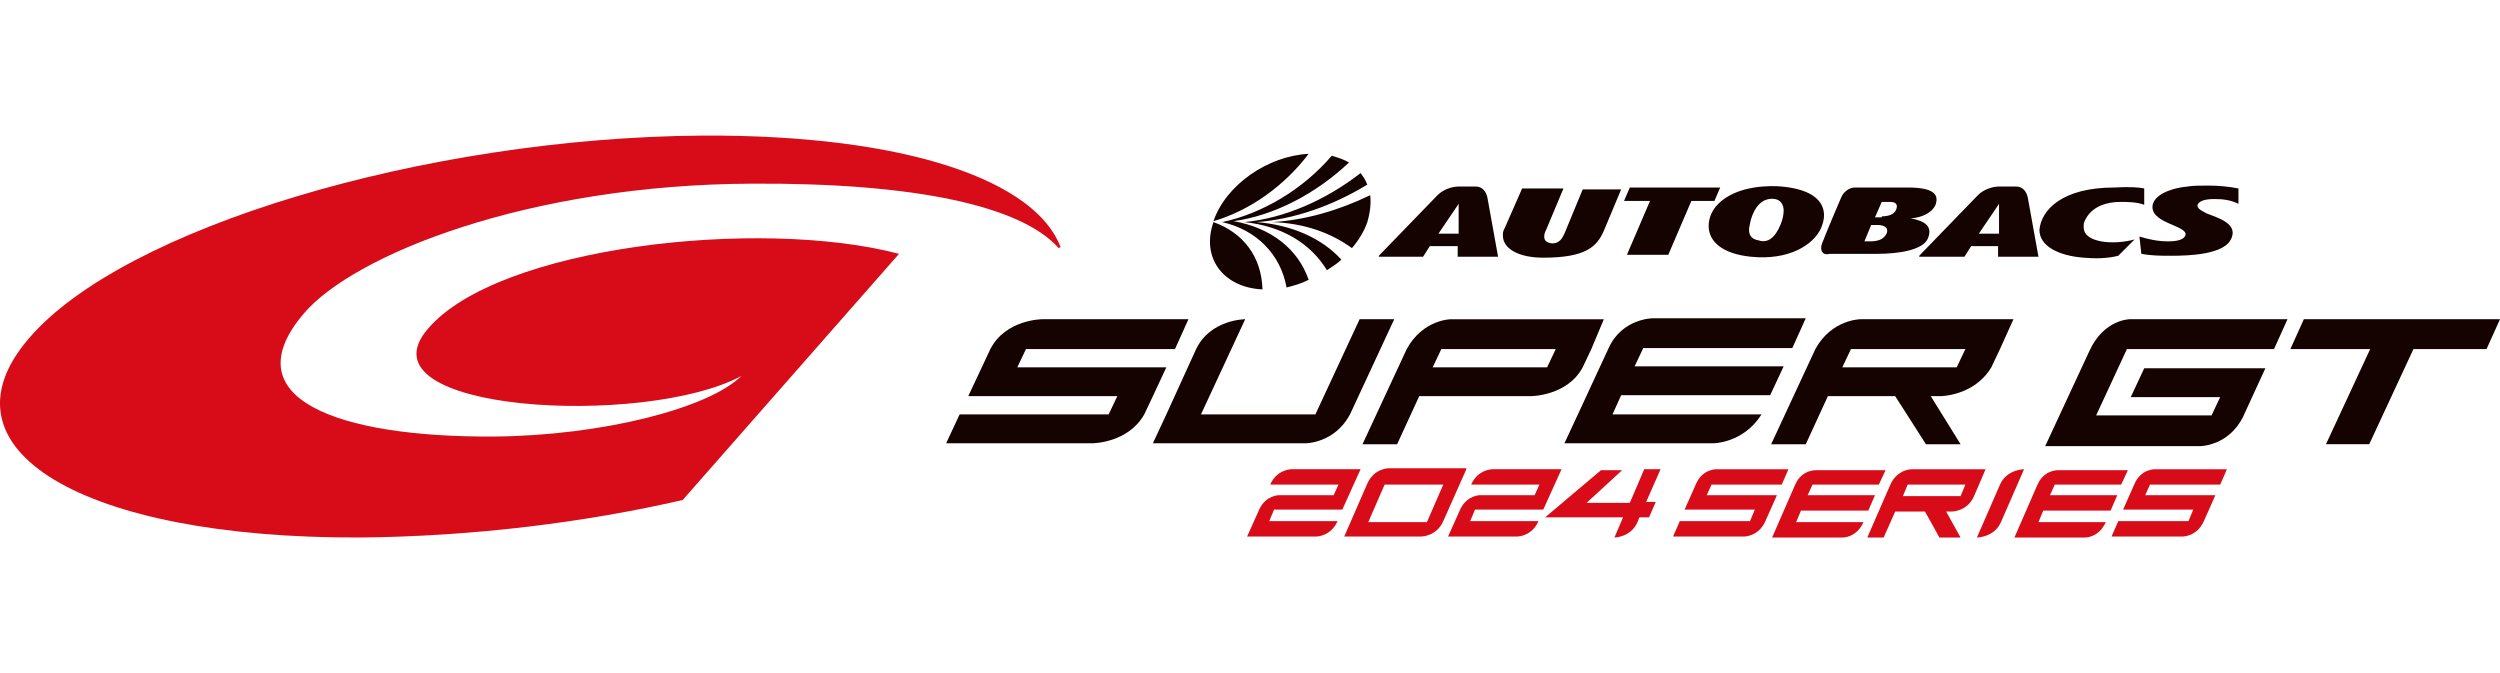
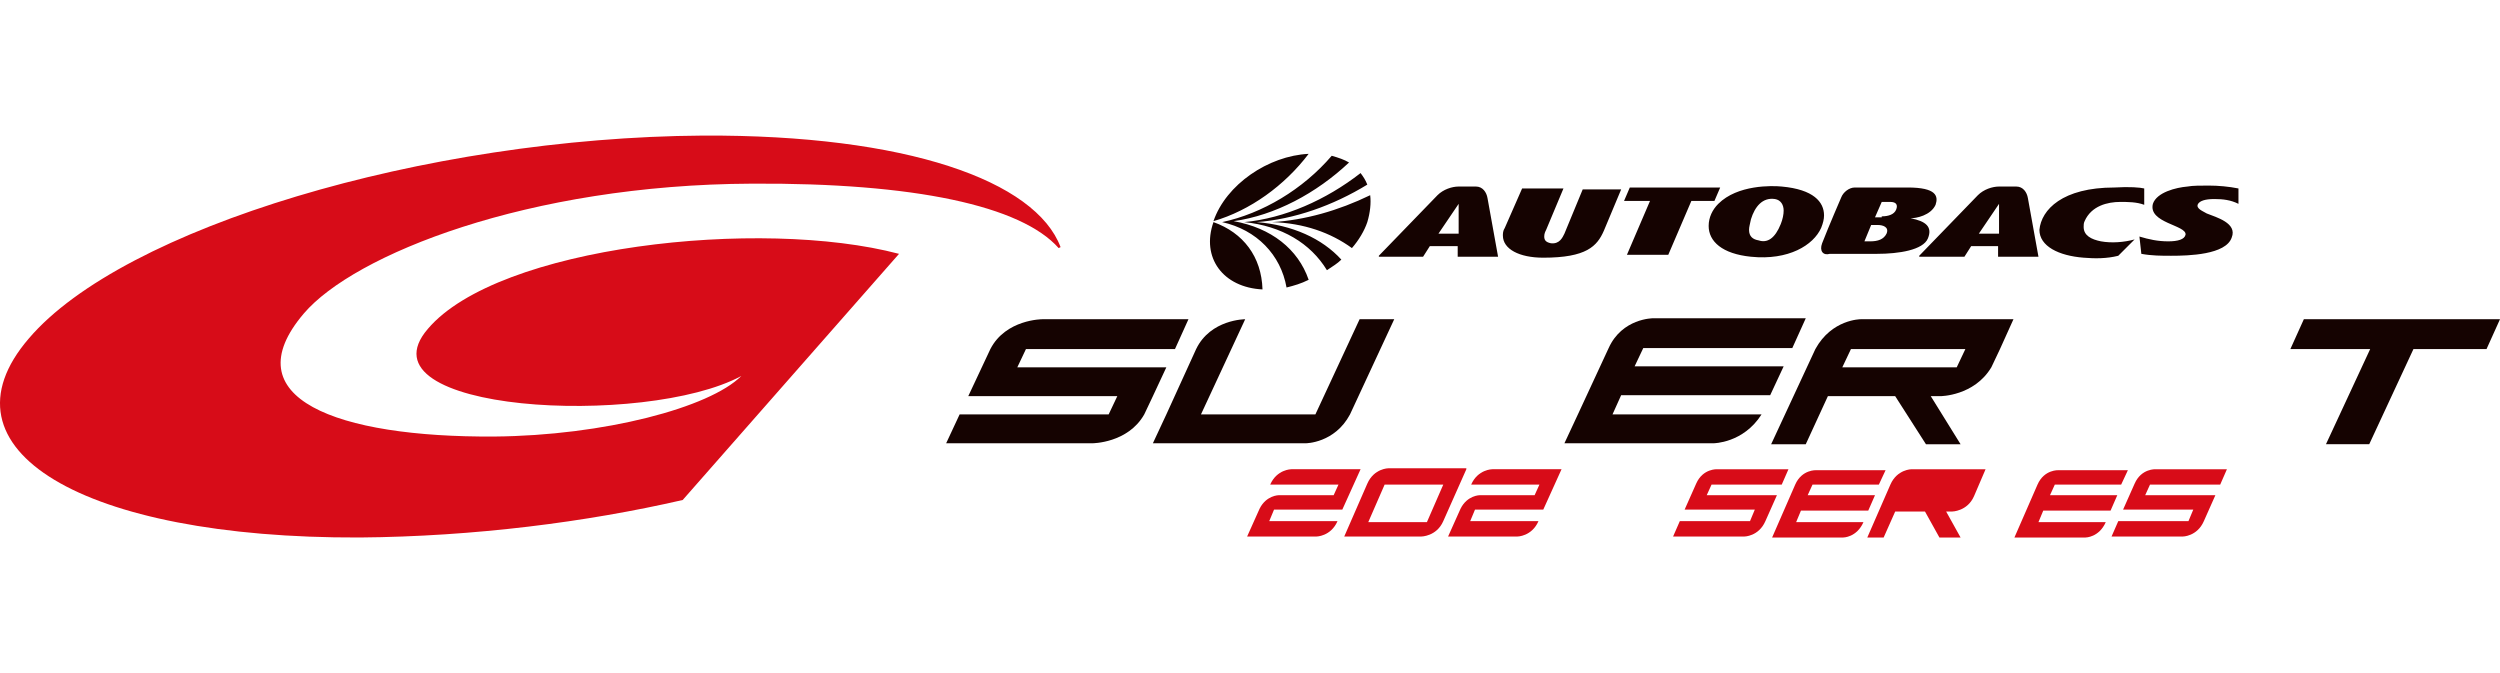
<svg xmlns="http://www.w3.org/2000/svg" version="1.1" id="レイヤー_1" x="0px" y="0px" viewBox="0 0 260 70" style="enable-background:new 0 0 260 70;" xml:space="preserve">
  <style type="text/css">
	.st0{fill:#D70C18;}
	.st1{fill:#150301;}
	.st2{fill:#D80C18;}
</style>
  <g>
    <path class="st0" d="M44.5,34.2c7.3-8.6,34.6-11.6,49-7.8L71,52c-10,2.3-21.7,3.8-33.6,3.9C8.5,56-6.9,46.7,3,35.2   c9.8-11.5,41.2-20.9,70.1-21.1c21.2-0.1,34.6,4.7,37.2,11.6l-0.2,0.1c-3.9-4.4-15-6.8-31.9-6.7c-23.3,0.1-41.4,7.4-46.6,13.5   c-7.5,8.8,3.4,12.9,19.8,12.8c11.4-0.1,22.4-3,25.7-6.3C67.1,44.5,37,42.9,44.5,34.2z" />
    <g>
      <g>
        <path class="st1" d="M203.5,38.2l0.9-1.9h-11.9l-0.9,1.9H203.5z M188.8,36.3c1.7-3.1,4.7-3.1,4.7-3.1h15.9l-1.4,3.1l-0.9,1.9     c-1.8,3-5.3,3-5.3,3h-1l3.1,5h-3.6l-3.2-5h-7l-2.3,5h-3.6L188.8,36.3z" />
        <polygon class="st1" points="239.6,33.2 260,33.2 258.6,36.3 251,36.3 246.4,46.2 241.9,46.2 246.5,36.3 238.2,36.3    " />
        <path class="st1" d="M124.4,36.3c1.5-3.1,5.1-3.1,5.1-3.1l-4.6,9.9h11.9l4.6-9.9h3.6l-4.6,9.9c-1.6,3-4.6,3-4.6,3h-12.7h-3.2     l1.4-3L124.4,36.3z" />
        <path class="st1" d="M106.7,36.3l-0.9,1.9h15.5l-1.4,3l-0.9,1.9c-1.7,3-5.4,3-5.4,3H98.4l1.4-3h15.5l0.9-1.9h-15.5l2.3-4.9     c1.6-3.1,5.4-3.1,5.4-3.1h15.2l-1.4,3.1H106.7z" />
-         <path class="st1" d="M160.9,38.2l0.9-1.9h-11.9l-0.9,1.9H160.9z M165.5,36.3l-0.9,1.9c-1.6,3-5.4,3-5.4,3h-11.6l-2.3,5h-3.6     l4.6-9.9c1.7-3.1,4.6-3.1,4.6-3.1h15.9L165.5,36.3z" />
        <path class="st1" d="M167.7,43.1h15.5c-1.9,3-5,3-5,3h-12.3h-3.2l1.4-3l3.2-6.9c1.4-3.1,4.6-3.1,4.6-3.1h15.9l-1.4,3.1h-15.5     l-0.9,1.9h15.5l-1.4,3h-15.5L167.7,43.1z" />
-         <path class="st1" d="M221.5,33.2h16.4l-1.4,3.1h-15.3l-3.2,6.9h12l0.9-1.9h-9.3l1.4-3h12.6l-2.3,5c-1.5,3.1-4.5,3.1-4.5,3.1     h-16.1l4.6-9.9C218.8,33.2,221.5,33.2,221.5,33.2z" />
      </g>
    </g>
    <path class="st1" d="M126.2,23.1c3.1,1.1,5,3.6,5.1,7C127.2,29.9,124.9,26.8,126.2,23.1z M140.6,25.8c-2.2-1.6-5-2.6-8.3-2.7   c3.4-0.2,6.9-1.2,10.2-2.8c0.1,0.8,0,1.8-0.3,2.8C141.9,24,141.3,25,140.6,25.8z M138,28.1c-1.7-2.8-4.7-4.6-8.6-5   c4.2-0.4,8.5-2.3,12.1-5.1c0.3,0.4,0.5,0.7,0.7,1.2c-3.6,2.2-7.6,3.6-11.5,3.9c3.7,0.3,6.8,1.7,8.8,3.9   C139.1,27.4,138.6,27.7,138,28.1z M133.8,29.9c-0.6-3.4-3.1-6-6.7-6.8c4.2-0.9,8.4-3.4,11.4-6.9c0.7,0.2,1.3,0.4,1.8,0.7   c-3.4,3.2-7.7,5.5-12,6.1c3.9,0.7,6.7,2.9,7.8,6.1C135.3,29.5,134.6,29.7,133.8,29.9z M136.1,16c-2.5,3.3-6.1,5.9-9.9,7   C127.5,19.2,131.9,16.2,136.1,16z M166.8,24c-0.7,1.6-1.8,2.8-6.3,2.8c-2.5,0-4.2-0.9-4.2-2.3c0-0.2,0-0.5,0.2-0.8l1.8-4.1h4.3   l-1.8,4.3c-0.1,0.2-0.2,0.4-0.2,0.7c0,0.4,0.2,0.6,0.7,0.7c0.9,0.1,1.2-0.6,1.4-1l1.9-4.6h4L166.8,24z M175.9,20.9l-2.4,5.6h-4.3   l2.4-5.6h-2.7l0.6-1.4h9.4l-0.6,1.4H175.9z M143.4,26.6l6.1-6.3c0.6-0.6,1.5-0.9,2.2-0.9h1.8c0.7,0,1.1,0.6,1.2,1.2l1.1,6.1h-4.2   v-1.1h-2.9l-0.7,1.1H143.4z M151.7,24.3v-3.1l-2.1,3.1H151.7z M199.6,26.6l6.1-6.3c0.6-0.6,1.5-0.9,2.2-0.9h1.8   c0.7,0,1.1,0.6,1.2,1.2l1.1,6.1h-4.2v-1.1H205l-0.7,1.1H199.6z M207.9,24.3v-3.1l-2.1,3.1H207.9z M227.5,19.4   c0.5-0.1,1.4-0.1,2.2-0.1c1,0,2.1,0.1,3.1,0.3v1.6c-0.8-0.4-1.6-0.5-2.5-0.5c-1,0-1.5,0.2-1.7,0.5c-0.3,0.5,0.6,0.8,0.9,1   c1,0.4,3.2,1,2.6,2.5c-0.6,1.8-4.5,1.9-6.3,1.9c-1,0-2,0-3.1-0.2l-0.2-1.8c1,0.3,1.9,0.5,3,0.5c1,0,1.7-0.2,1.8-0.7   c0.1-1-3.9-1.2-3.4-3.2C224.3,20,226.3,19.5,227.5,19.4z M195.3,23.4h-0.7l-0.7,1.7h0.6c0.8,0,1.4-0.2,1.7-0.8   C196.5,23.6,195.8,23.4,195.3,23.4z M195.7,22.5c0.7,0,1.3-0.2,1.5-0.7c0.2-0.5,0-0.8-0.6-0.8h-0.9l-0.7,1.6H195.7z M189.5,25.3   c0.7-1.8,2-4.8,2-4.8c0.2-0.5,0.8-1,1.4-1h5.5c3,0,3.2,0.9,2.9,1.8c-0.5,1.1-2,1.4-2.6,1.4c1.6,0.3,2.3,0.9,1.8,2.1   c-0.5,1.2-3,1.6-5.3,1.6h-4.9C189.6,26.6,189.2,26.1,189.5,25.3z M185.3,19.4c3.3,0.3,4.4,1.6,4.4,3c0,0.4-0.1,0.8-0.3,1.3   c-0.8,1.8-3.4,3.4-7.3,3c-3-0.3-4.4-1.6-4.4-3.2c0-0.9,0.4-1.7,1-2.3C180.7,19.2,184.3,19.3,185.3,19.4z M185.2,23.3   c0.2-0.5,0.3-1,0.3-1.4c0-0.6-0.3-1.1-0.9-1.2c-1.3-0.2-2.1,0.8-2.5,2.1c-0.1,0.5-0.2,0.8-0.2,1.1c0,0.7,0.4,1,1,1.1   C183.8,25.3,184.6,24.8,185.2,23.3z M223,19.6v1.7c-0.8-0.3-1.7-0.3-2.5-0.3c-1.3,0-3,0.4-3.7,2c-0.1,0.2-0.1,0.4-0.1,0.6   c0,0.9,0.8,1.3,1.8,1.5c1.1,0.2,2.4,0.1,3.5-0.2l-1.7,1.7c-1.2,0.3-2.4,0.3-3.6,0.2c-2.6-0.2-4.6-1.2-4.6-2.9   c0.2-2.1,2.4-4.4,7.8-4.4C221.5,19.4,222.6,19.5,223,19.6z" />
    <g>
      <path class="st2" d="M141.5,48.8l-1.9,4.2h-7.1l-0.5,1.2h7.1c-0.7,1.6-2.2,1.6-2.2,1.6h-7.2l1.3-2.9c0.7-1.4,2-1.4,2-1.4h5.7    l0.5-1.1h-7.1c0.7-1.6,2.2-1.6,2.2-1.6H141.5z" />
      <path class="st2" d="M152.5,48.8l-2.4,5.4c-0.7,1.6-2.3,1.6-2.3,1.6h-8l2.4-5.5c0.7-1.6,2.2-1.6,2.2-1.6H152.5z M142.3,54.3h6.1    l1.7-3.9H144L142.3,54.3z" />
      <path class="st2" d="M162.4,48.8l-1.9,4.2h-7.1l-0.5,1.2h7.1c-0.7,1.6-2.2,1.6-2.2,1.6h-7.2l1.3-2.9c0.7-1.4,2-1.4,2-1.4h5.7    l0.5-1.1h-7.1c0.7-1.6,2.2-1.6,2.2-1.6H162.4z" />
-       <path class="st2" d="M171,48.8h1.7l-1.5,3.4h1l-0.7,1.6h-1l-0.2,0.5c-0.7,1.6-2.4,1.6-2.4,1.6l0.9-2.1h-8.1l5.8-4.9h2.2l-3.7,3.4    h4.5L171,48.8z" />
      <path class="st2" d="M185.3,50.4H178l-0.5,1.1h7.3l-1.2,2.7c-0.7,1.6-2.2,1.6-2.2,1.6h-7.4l0.7-1.6h7.3l0.5-1.2h-7.3l1.2-2.7    c0.7-1.6,2.2-1.5,2.2-1.5h7.4L185.3,50.4z" />
      <path class="st2" d="M195.4,50.4h-6.9l-0.5,1.1h7l-0.7,1.6h-7l-0.5,1.2h7c-0.7,1.6-2.1,1.6-2.1,1.6h-7.4l2.4-5.5    c0.7-1.6,2.2-1.5,2.2-1.5h7.2L195.4,50.4z" />
-       <path class="st2" d="M197.1,53.2l-1.2,2.7h-1.7l2.4-5.5c0.7-1.6,2.2-1.6,2.2-1.6h7.7l-1.2,2.8c-0.7,1.6-2.3,1.6-2.3,1.6h-0.6    l1.5,2.7h-2.2l-1.5-2.7H197.1z M204.4,50.4h-6l-0.5,1.2h6L204.4,50.4z" />
-       <path class="st2" d="M208.1,54.3c-0.7,1.6-2.5,1.6-2.5,1.6l2.4-5.5c0.7-1.6,2.5-1.6,2.5-1.6L208.1,54.3z" />
+       <path class="st2" d="M197.1,53.2l-1.2,2.7h-1.7l2.4-5.5c0.7-1.6,2.2-1.6,2.2-1.6h7.7l-1.2,2.8c-0.7,1.6-2.3,1.6-2.3,1.6h-0.6    l1.5,2.7h-2.2l-1.5-2.7H197.1z M204.4,50.4h-6h6L204.4,50.4z" />
      <path class="st2" d="M220.6,50.4h-6.9l-0.5,1.1h7l-0.7,1.6h-7l-0.5,1.2h7c-0.7,1.6-2.1,1.6-2.1,1.6h-7.4l2.4-5.5    c0.7-1.6,2.2-1.5,2.2-1.5h7.2L220.6,50.4z" />
      <path class="st2" d="M230.9,50.4h-7.3l-0.5,1.1h7.3l-1.2,2.7c-0.7,1.6-2.2,1.6-2.2,1.6h-7.4l0.7-1.6h7.3l0.5-1.2h-7.3l1.2-2.7    c0.7-1.6,2.2-1.5,2.2-1.5h7.4L230.9,50.4z" />
    </g>
  </g>
</svg>